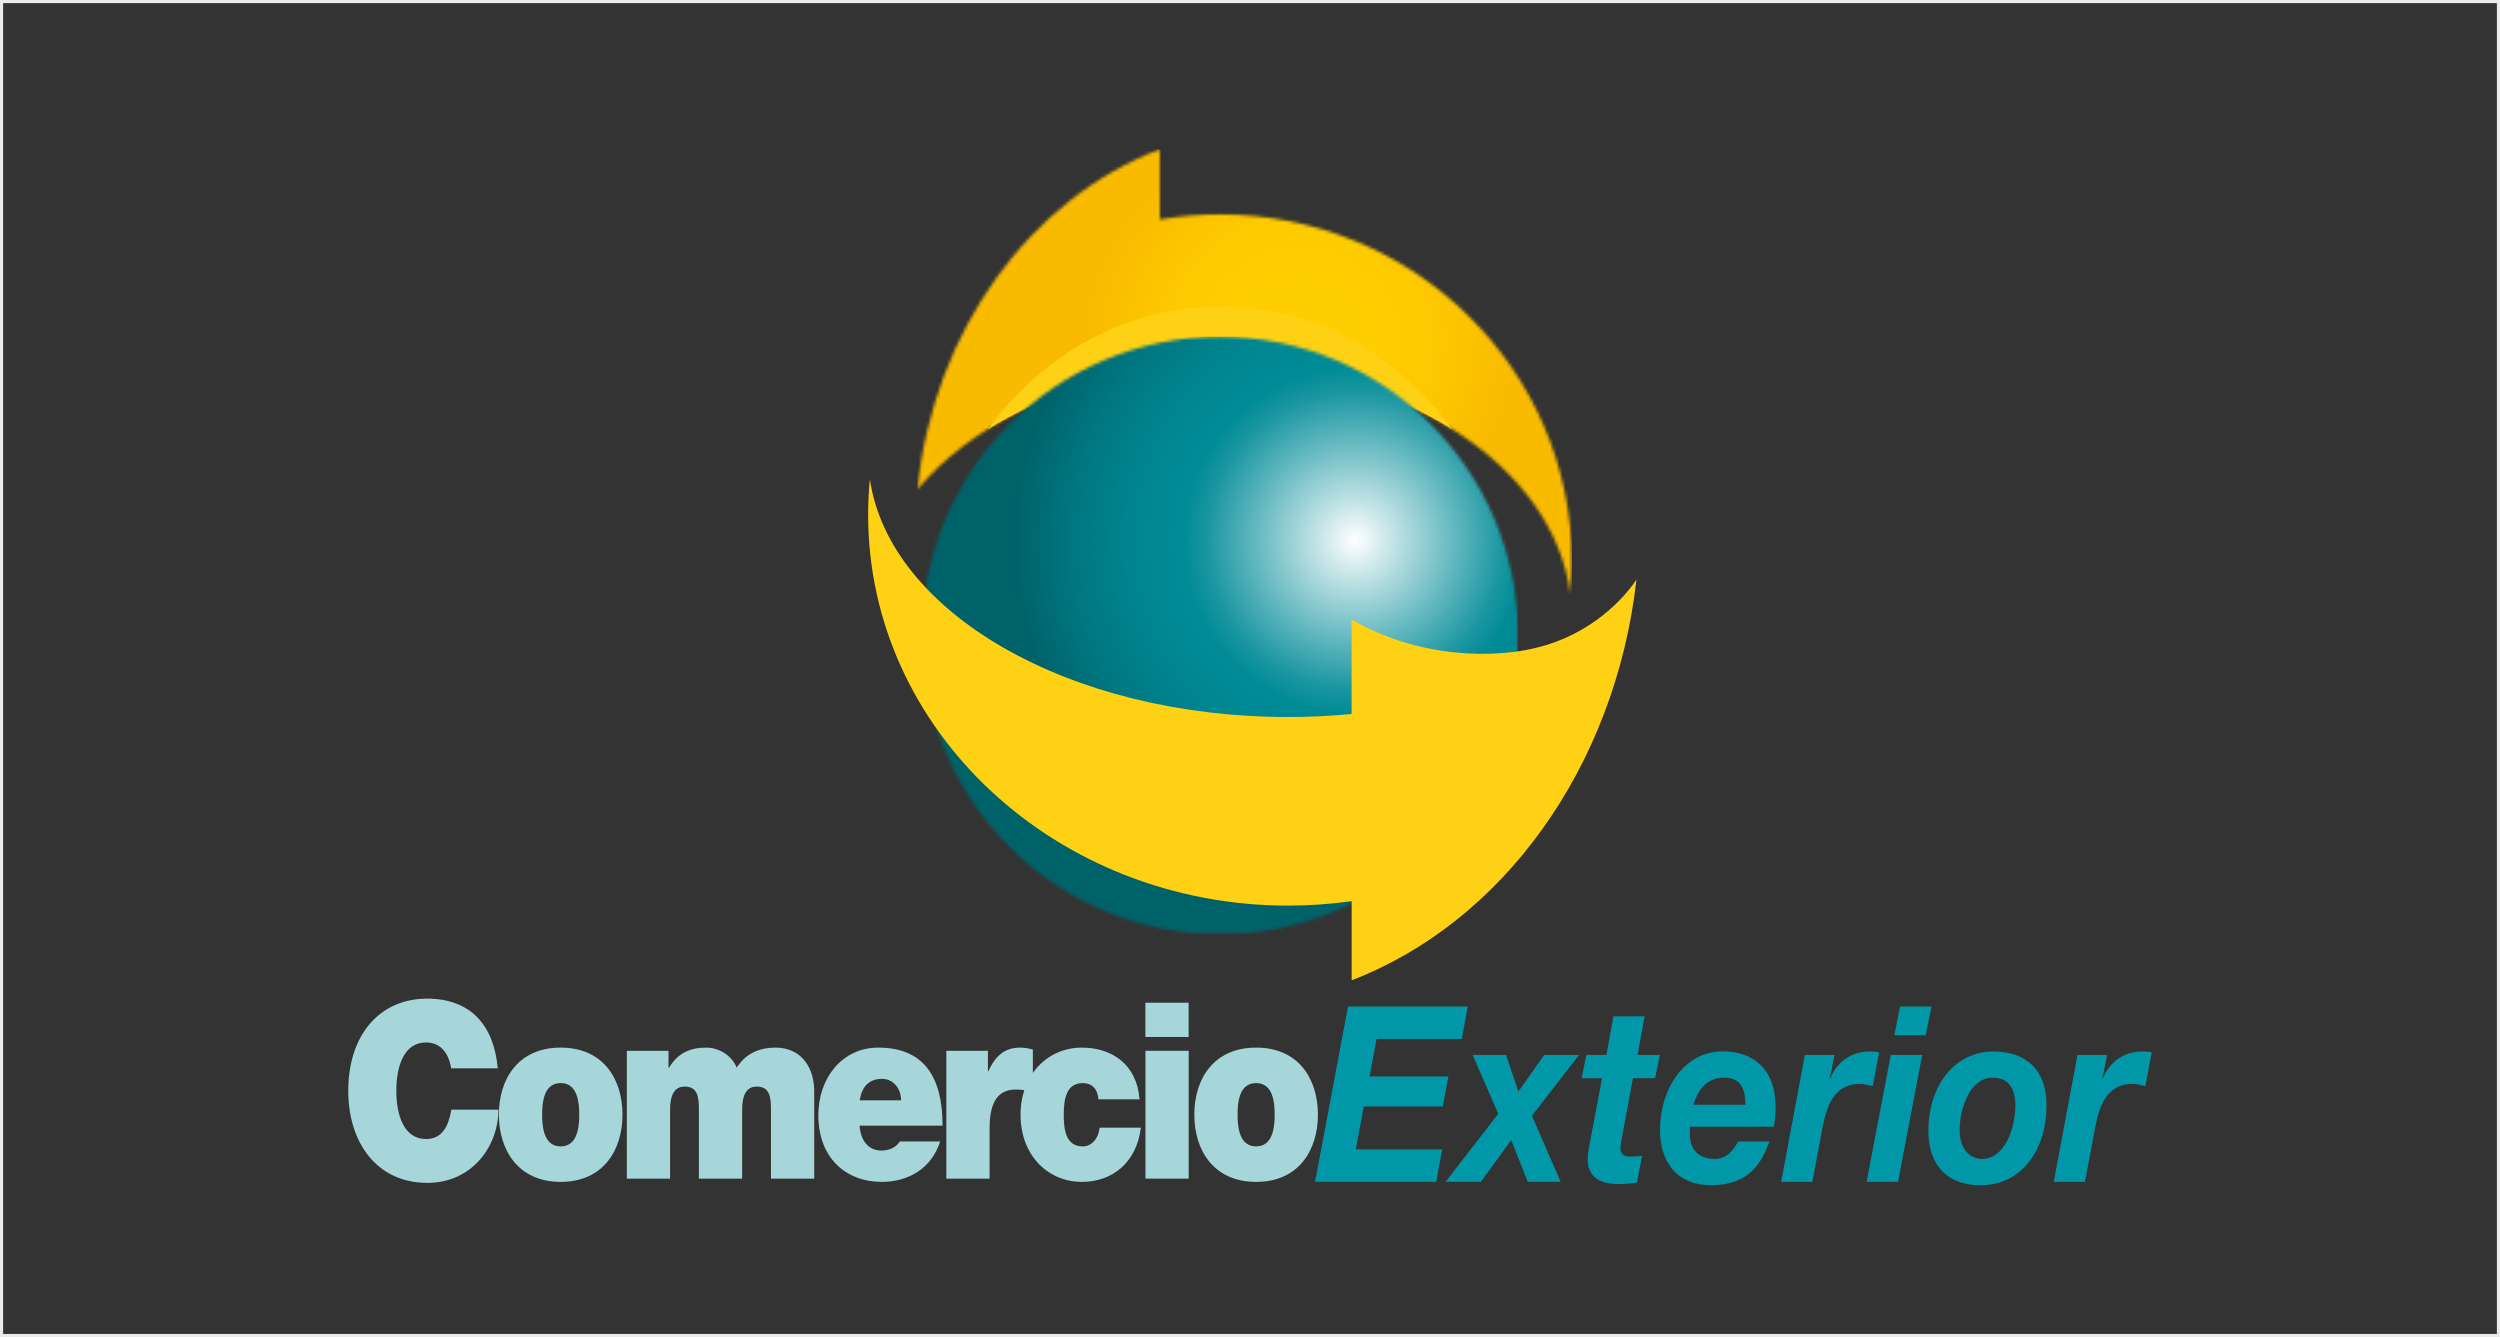
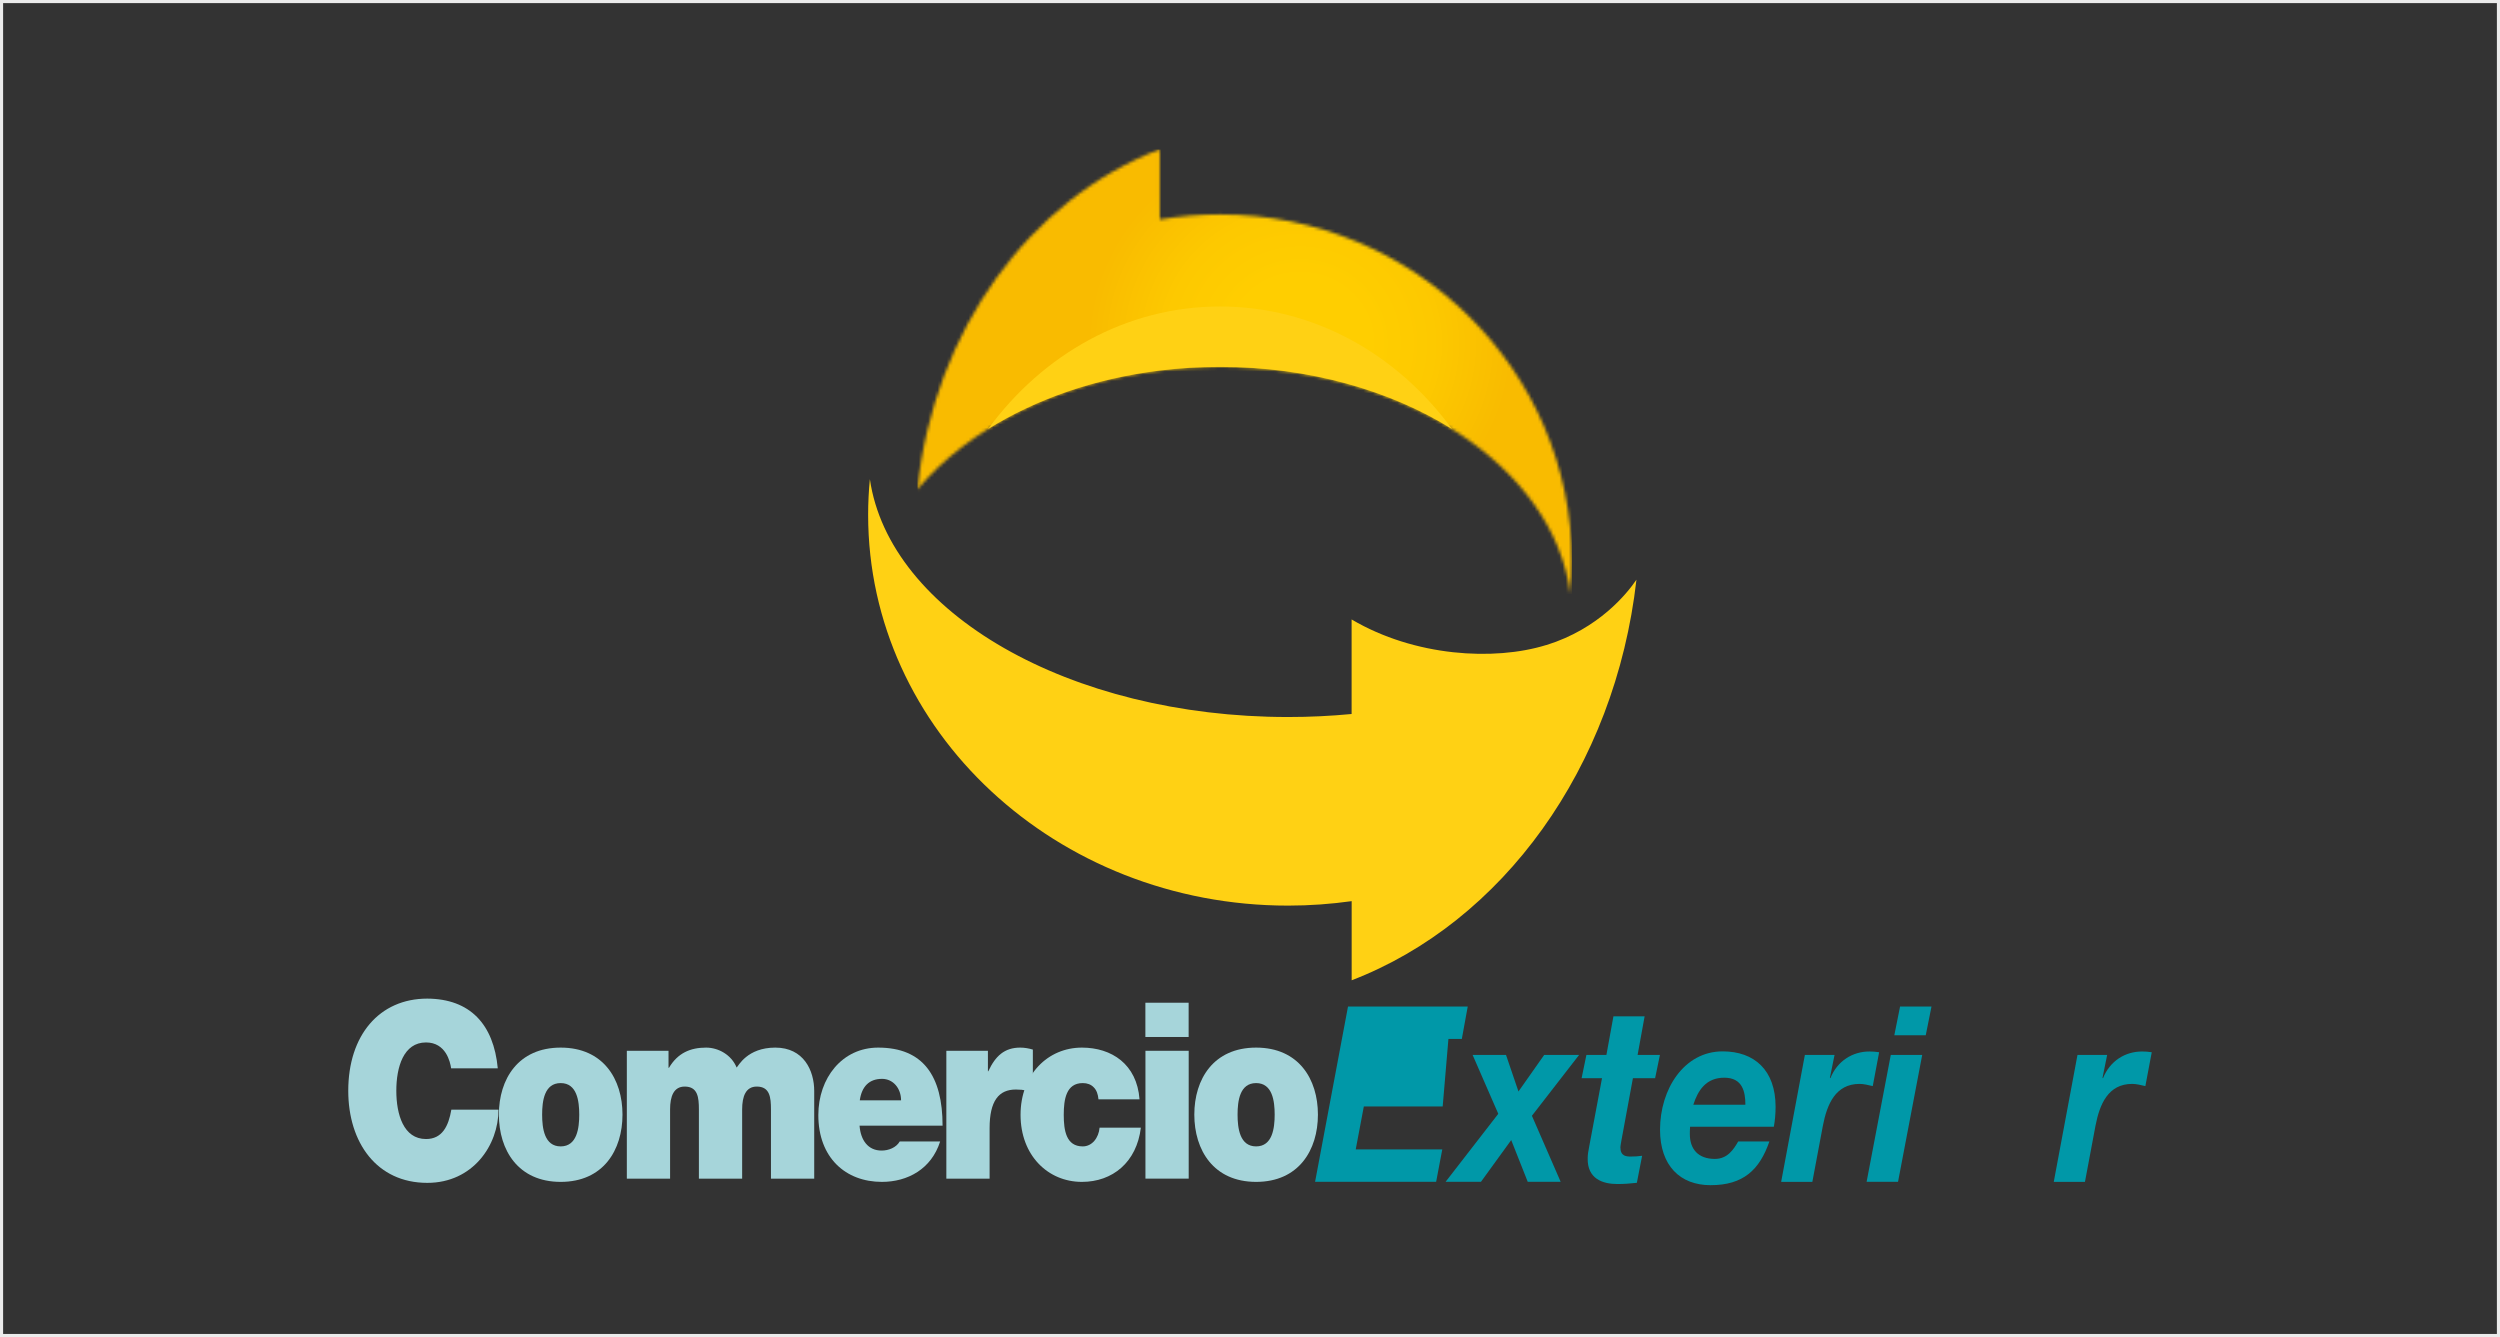
<svg xmlns="http://www.w3.org/2000/svg" width="804" height="430" viewBox="0 0 804 430" fill="none">
  <rect x="0" y="0" width="804" height="430" fill="#333333" stroke="none" />
  <rect x="0.5" y="0.5" width="803" height="429" stroke="#EBEBEB" />
  <g clip-path="url(#clip0_588_121935)">
    <mask id="mask0_588_121935" style="mask-type:luminance" maskUnits="userSpaceOnUse" x="295" y="48" width="211" height="144">
      <path d="M295.023 157.411C311.618 137.572 339.828 123.234 372.998 119.169C379.282 118.386 385.752 117.995 392.352 117.995C451.327 117.995 499.749 150.083 505.026 191.047C505.343 187.635 505.529 184.204 505.529 180.717C505.529 119.001 454.851 68.957 392.352 68.957C385.752 68.957 379.282 69.517 372.998 70.579V48C331.382 63.923 300.319 106.155 295.023 157.411Z" fill="white" />
    </mask>
    <g mask="url(#mask0_588_121935)">
      <path d="M505.548 48H295.023V191.028H505.548V48Z" fill="url(#paint0_radial_588_121935)" />
    </g>
    <path d="M466.989 138.001C449.425 113.949 422.52 98.566 392.371 98.566C362.221 98.566 335.316 113.967 317.752 138.001C333.078 128.436 352.041 121.743 373.017 119.169C379.3 118.386 385.77 117.995 392.371 117.995C420.972 117.995 447.076 125.565 466.989 138.001Z" fill="#FFD114" />
    <mask id="mask1_588_121935" style="mask-type:luminance" maskUnits="userSpaceOnUse" x="296" y="108" width="193" height="193">
      <path d="M296.533 204.361C296.533 257.425 339.455 300.44 392.37 300.44C445.286 300.44 488.207 257.425 488.207 204.361C488.207 151.296 445.304 108.281 392.37 108.281C339.436 108.281 296.533 151.296 296.533 204.361Z" fill="white" />
    </mask>
    <g mask="url(#mask1_588_121935)">
-       <path d="M488.207 108.281H296.533V300.44H488.207V108.281Z" fill="url(#paint1_radial_588_121935)" />
-     </g>
+       </g>
    <path d="M497.288 207.436C480.544 212.638 454.926 211.165 434.677 199.213V229.624C428.02 230.258 421.196 230.594 414.26 230.594C343.818 230.594 285.98 196.976 279.753 154.092C279.38 157.877 279.193 161.699 279.193 165.577C279.193 234.975 339.66 291.247 414.279 291.247C421.215 291.247 428.039 290.743 434.695 289.811V315.262C483.117 296.654 519.42 246.964 526.281 186.423C523.261 190.879 514.199 202.197 497.306 207.455" fill="#FFD114" />
    <path d="M145.077 343.566C144.797 341.515 143.399 335.25 137.003 335.25C129.769 335.25 127.457 343.174 127.457 350.782C127.457 358.389 129.769 366.313 137.003 366.313C142.205 366.313 144.238 362.193 145.151 356.879H160.31C160.31 368.29 152.087 380.409 137.414 380.409C121.192 380.409 112 367.488 112 350.782C112 332.957 121.975 321.154 137.414 321.154C151.174 321.229 158.762 329.396 160.086 343.585H145.058L145.077 343.566Z" fill="#A6D5DA" />
    <path d="M180.317 348.321C175.041 348.321 174.351 354.101 174.351 358.464C174.351 362.827 175.059 368.682 180.317 368.682C185.575 368.682 186.284 362.809 186.284 358.464C186.284 354.12 185.575 348.321 180.317 348.321ZM180.317 380.093C166.632 380.093 160.441 369.875 160.441 358.464C160.441 347.053 166.613 336.91 180.317 336.91C194.022 336.91 200.193 347.053 200.193 358.464C200.193 369.875 194.022 380.093 180.317 380.093Z" fill="#A6D5DA" />
    <path d="M201.59 337.936H214.996V343.399H215.145C217.96 338.644 222.025 336.91 227.078 336.91C231.012 336.91 235.226 339.204 236.904 343.324C237.463 342.839 240.279 336.91 249.341 336.91C258.402 336.91 261.852 344.2 261.852 350.857V379.067H247.942V356.805C247.942 352.926 247.588 349.44 243.374 349.44C239.869 349.44 238.675 352.535 238.675 356.805V379.067H224.766V356.805C224.766 352.926 224.412 349.44 220.198 349.44C216.693 349.44 215.499 352.535 215.499 356.805V379.067H201.59V337.936Z" fill="#A6D5DA" />
    <path d="M289.783 353.859C289.783 350.055 287.266 346.96 283.667 346.96C279.528 346.96 277.141 349.421 276.507 353.859H289.783ZM276.433 362.025C276.787 366.705 279.173 370.024 283.518 370.024C285.774 370.024 288.216 369.073 289.354 367.097H302.35C299.534 375.972 291.89 380.093 283.611 380.093C271.958 380.093 263.176 372.336 263.176 358.613C263.176 346.643 270.895 336.91 282.418 336.91C296.887 336.91 303.133 346.028 303.133 362.025H276.451H276.433Z" fill="#A6D5DA" />
    <path d="M304.383 337.936H317.714V344.517H317.845C320.101 339.614 323.047 336.91 328.1 336.91C329.498 336.91 330.841 337.153 332.165 337.544V351.416C330.766 350.857 329.498 350.391 326.683 350.391C321.201 350.391 318.255 354.045 318.255 362.827V379.067H304.346V337.936H304.383Z" fill="#A6D5DA" />
    <path d="M353.27 353.542C353.121 351.882 352.636 350.54 351.723 349.664C350.884 348.787 349.69 348.321 348.217 348.321C342.885 348.321 342.102 353.542 342.102 358.539C342.102 363.536 342.866 368.682 348.217 368.682C351.238 368.682 353.345 365.904 353.625 362.659H366.9C365.558 373.828 357.764 380.093 347.938 380.093C336.974 380.093 328.211 371.535 328.211 358.539C328.211 345.543 336.993 336.91 347.938 336.91C357.484 336.91 365.632 342.224 366.471 353.542H353.27Z" fill="#A6D5DA" />
    <path d="M368.374 337.934H382.284V379.046H368.374V337.934ZM382.265 333.496H368.355V322.477H382.265V333.496Z" fill="#A6D5DA" />
    <path d="M403.968 348.321C398.691 348.321 398.001 354.101 398.001 358.464C398.001 362.827 398.71 368.682 403.968 368.682C409.226 368.682 409.934 362.809 409.934 358.464C409.934 354.12 409.226 348.321 403.968 348.321ZM403.968 380.093C390.282 380.093 384.092 369.875 384.092 358.464C384.092 347.053 390.263 336.91 403.968 336.91C417.672 336.91 423.844 347.053 423.844 358.464C423.844 369.875 417.672 380.093 403.968 380.093Z" fill="#A6D5DA" />
-     <path d="M433.52 323.707H472.023L470.121 334.13H442.712L440.456 346.193H465.814L463.968 355.833H438.61L436 369.649H463.838L461.861 380.072H422.93L433.52 323.707Z" fill="#0098A8" />
+     <path d="M433.52 323.707H472.023L470.121 334.13H442.712H465.814L463.968 355.833H438.61L436 369.649H463.838L461.861 380.072H422.93L433.52 323.707Z" fill="#0098A8" />
    <path d="M492.663 358.835L501.911 380.072H491.321L486.007 366.648L476.274 380.072H464.9L481.849 358.201L473.589 339.258H484.329L488.338 351.023L496.616 339.258H507.841L492.663 358.835Z" fill="#0098A8" />
    <path d="M526.635 339.259H533.832L532.285 346.754H525.144L521.396 367.04C521.265 367.916 521.116 368.625 521.116 368.942C521.116 371.869 523.018 371.944 524.51 371.944C525.703 371.944 526.915 371.869 528.108 371.701L526.412 380.39C524.361 380.632 522.235 380.782 520.128 380.782C515.467 380.782 510.451 379.122 510.6 372.484C510.6 371.459 510.805 370.042 511.104 368.625L515.206 346.754H508.643L510.19 339.259H516.623L518.879 326.859H528.91L526.654 339.259H526.635Z" fill="#0098A8" />
    <path d="M561.315 355.275C561.315 351.098 560.401 346.586 554.528 346.586C548.655 346.586 546.045 350.688 544.572 355.275H561.315ZM543.527 362.379C543.453 363.404 543.453 364.113 543.453 364.747C543.453 369.483 546.063 372.708 551.508 372.708C555.535 372.708 557.511 369.706 559.003 367.096H569.034C565.865 376.251 560.625 381.154 550.109 381.154C540.358 381.154 533.869 374.908 533.869 363.311C533.869 350.278 541.57 338.121 554.006 338.121C564.168 338.121 571.029 344.125 571.029 355.965C571.029 358.183 570.824 360.384 570.47 362.36H543.565L543.527 362.379Z" fill="#0098A8" />
    <path d="M580.463 339.258H589.991L588.499 346.605L588.648 346.754C590.904 341.141 595.845 338.158 601.215 338.158C602.278 338.158 603.266 338.233 604.329 338.401L602.278 349.289C600.861 348.972 599.444 348.581 598.045 348.581C590.345 348.581 587.585 355.051 586.243 362.006L582.85 380.092H572.818L580.444 339.277L580.463 339.258Z" fill="#0098A8" />
    <path d="M619.321 332.936H609.215L611.061 323.707H621.167L619.321 332.936ZM608.078 339.257H618.184L610.408 380.072H600.303L608.078 339.257Z" fill="#0098A8" />
-     <path d="M637.407 372.727C644.902 372.727 648.147 362.472 648.147 355.592C648.147 350.147 646.021 346.586 640.8 346.586C633.454 346.586 630.21 356.692 630.21 363.553C630.21 368.364 632.671 372.708 637.407 372.708M641.136 338.158C651.167 338.158 658.159 343.677 658.159 355.442C658.159 369.818 650.179 381.173 636.904 381.173C626.723 381.173 620.16 375.244 620.16 363.572C620.16 349.756 628.14 338.158 641.136 338.158Z" fill="#0098A8" />
    <path d="M668.135 339.258H677.663L676.171 346.605L676.32 346.754C678.576 341.141 683.517 338.158 688.887 338.158C689.95 338.158 690.938 338.233 692.001 338.401L689.95 349.289C688.533 348.972 687.116 348.581 685.717 348.581C678.017 348.581 675.257 355.051 673.915 362.006L670.521 380.092H660.49L668.116 339.277L668.135 339.258Z" fill="#0098A8" />
  </g>
  <defs>
    <radialGradient id="paint0_radial_588_121935" cx="0" cy="0" r="1" gradientUnits="userSpaceOnUse" gradientTransform="translate(418.111 110.421) scale(68.298 65.632)">
      <stop stop-color="#FFCE00" />
      <stop offset="0.32" stop-color="#FFCE00" />
      <stop offset="0.63" stop-color="#FDC900" />
      <stop offset="0.95" stop-color="#F9BD00" />
      <stop offset="1" stop-color="#F9BB00" />
    </radialGradient>
    <radialGradient id="paint1_radial_588_121935" cx="0" cy="0" r="1" gradientUnits="userSpaceOnUse" gradientTransform="translate(435.79 173.848) scale(110.996 111.275)">
      <stop stop-color="white" />
      <stop offset="0.1" stop-color="#C8E6E8" />
      <stop offset="0.3" stop-color="#5DB5BD" />
      <stop offset="0.43" stop-color="#1A96A1" />
      <stop offset="0.5" stop-color="#008B97" />
      <stop offset="0.64" stop-color="#008691" />
      <stop offset="0.81" stop-color="#007882" />
      <stop offset="0.99" stop-color="#006269" />
      <stop offset="1" stop-color="#006269" />
    </radialGradient>
    <clipPath id="clip0_588_121935">
      <rect width="580" height="333.173" fill="white" transform="translate(112 48)" />
    </clipPath>
  </defs>
</svg>